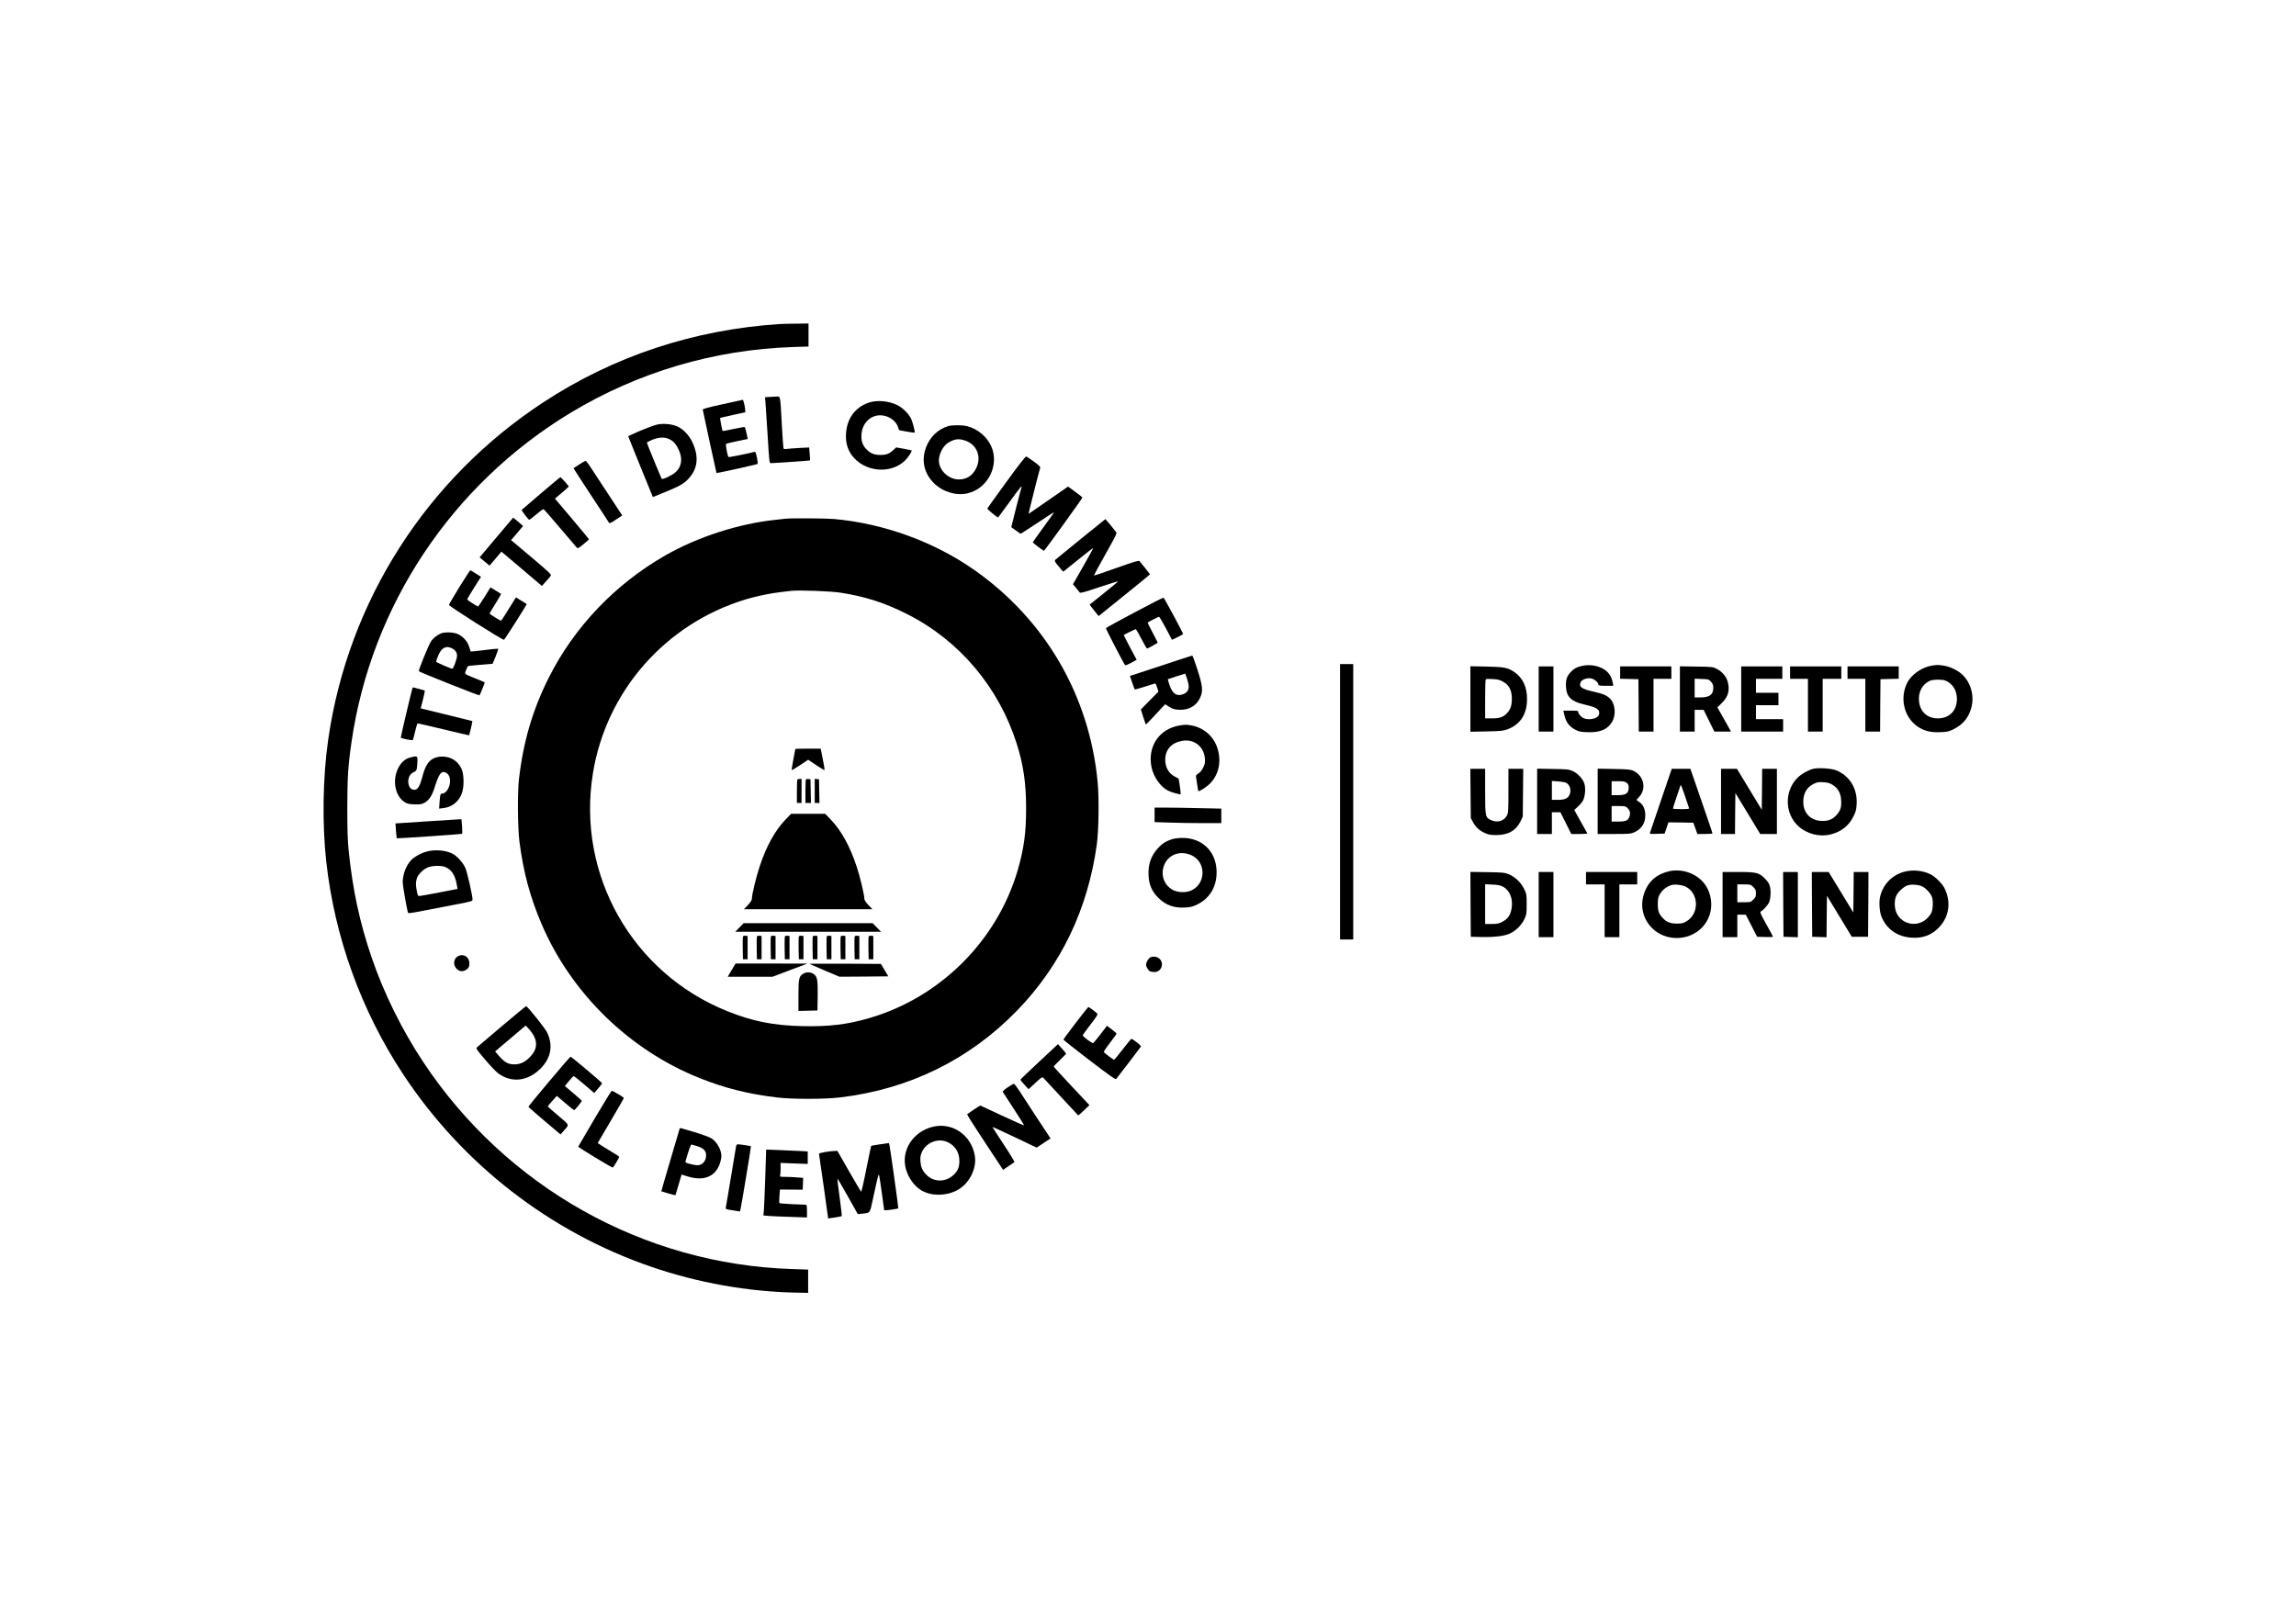
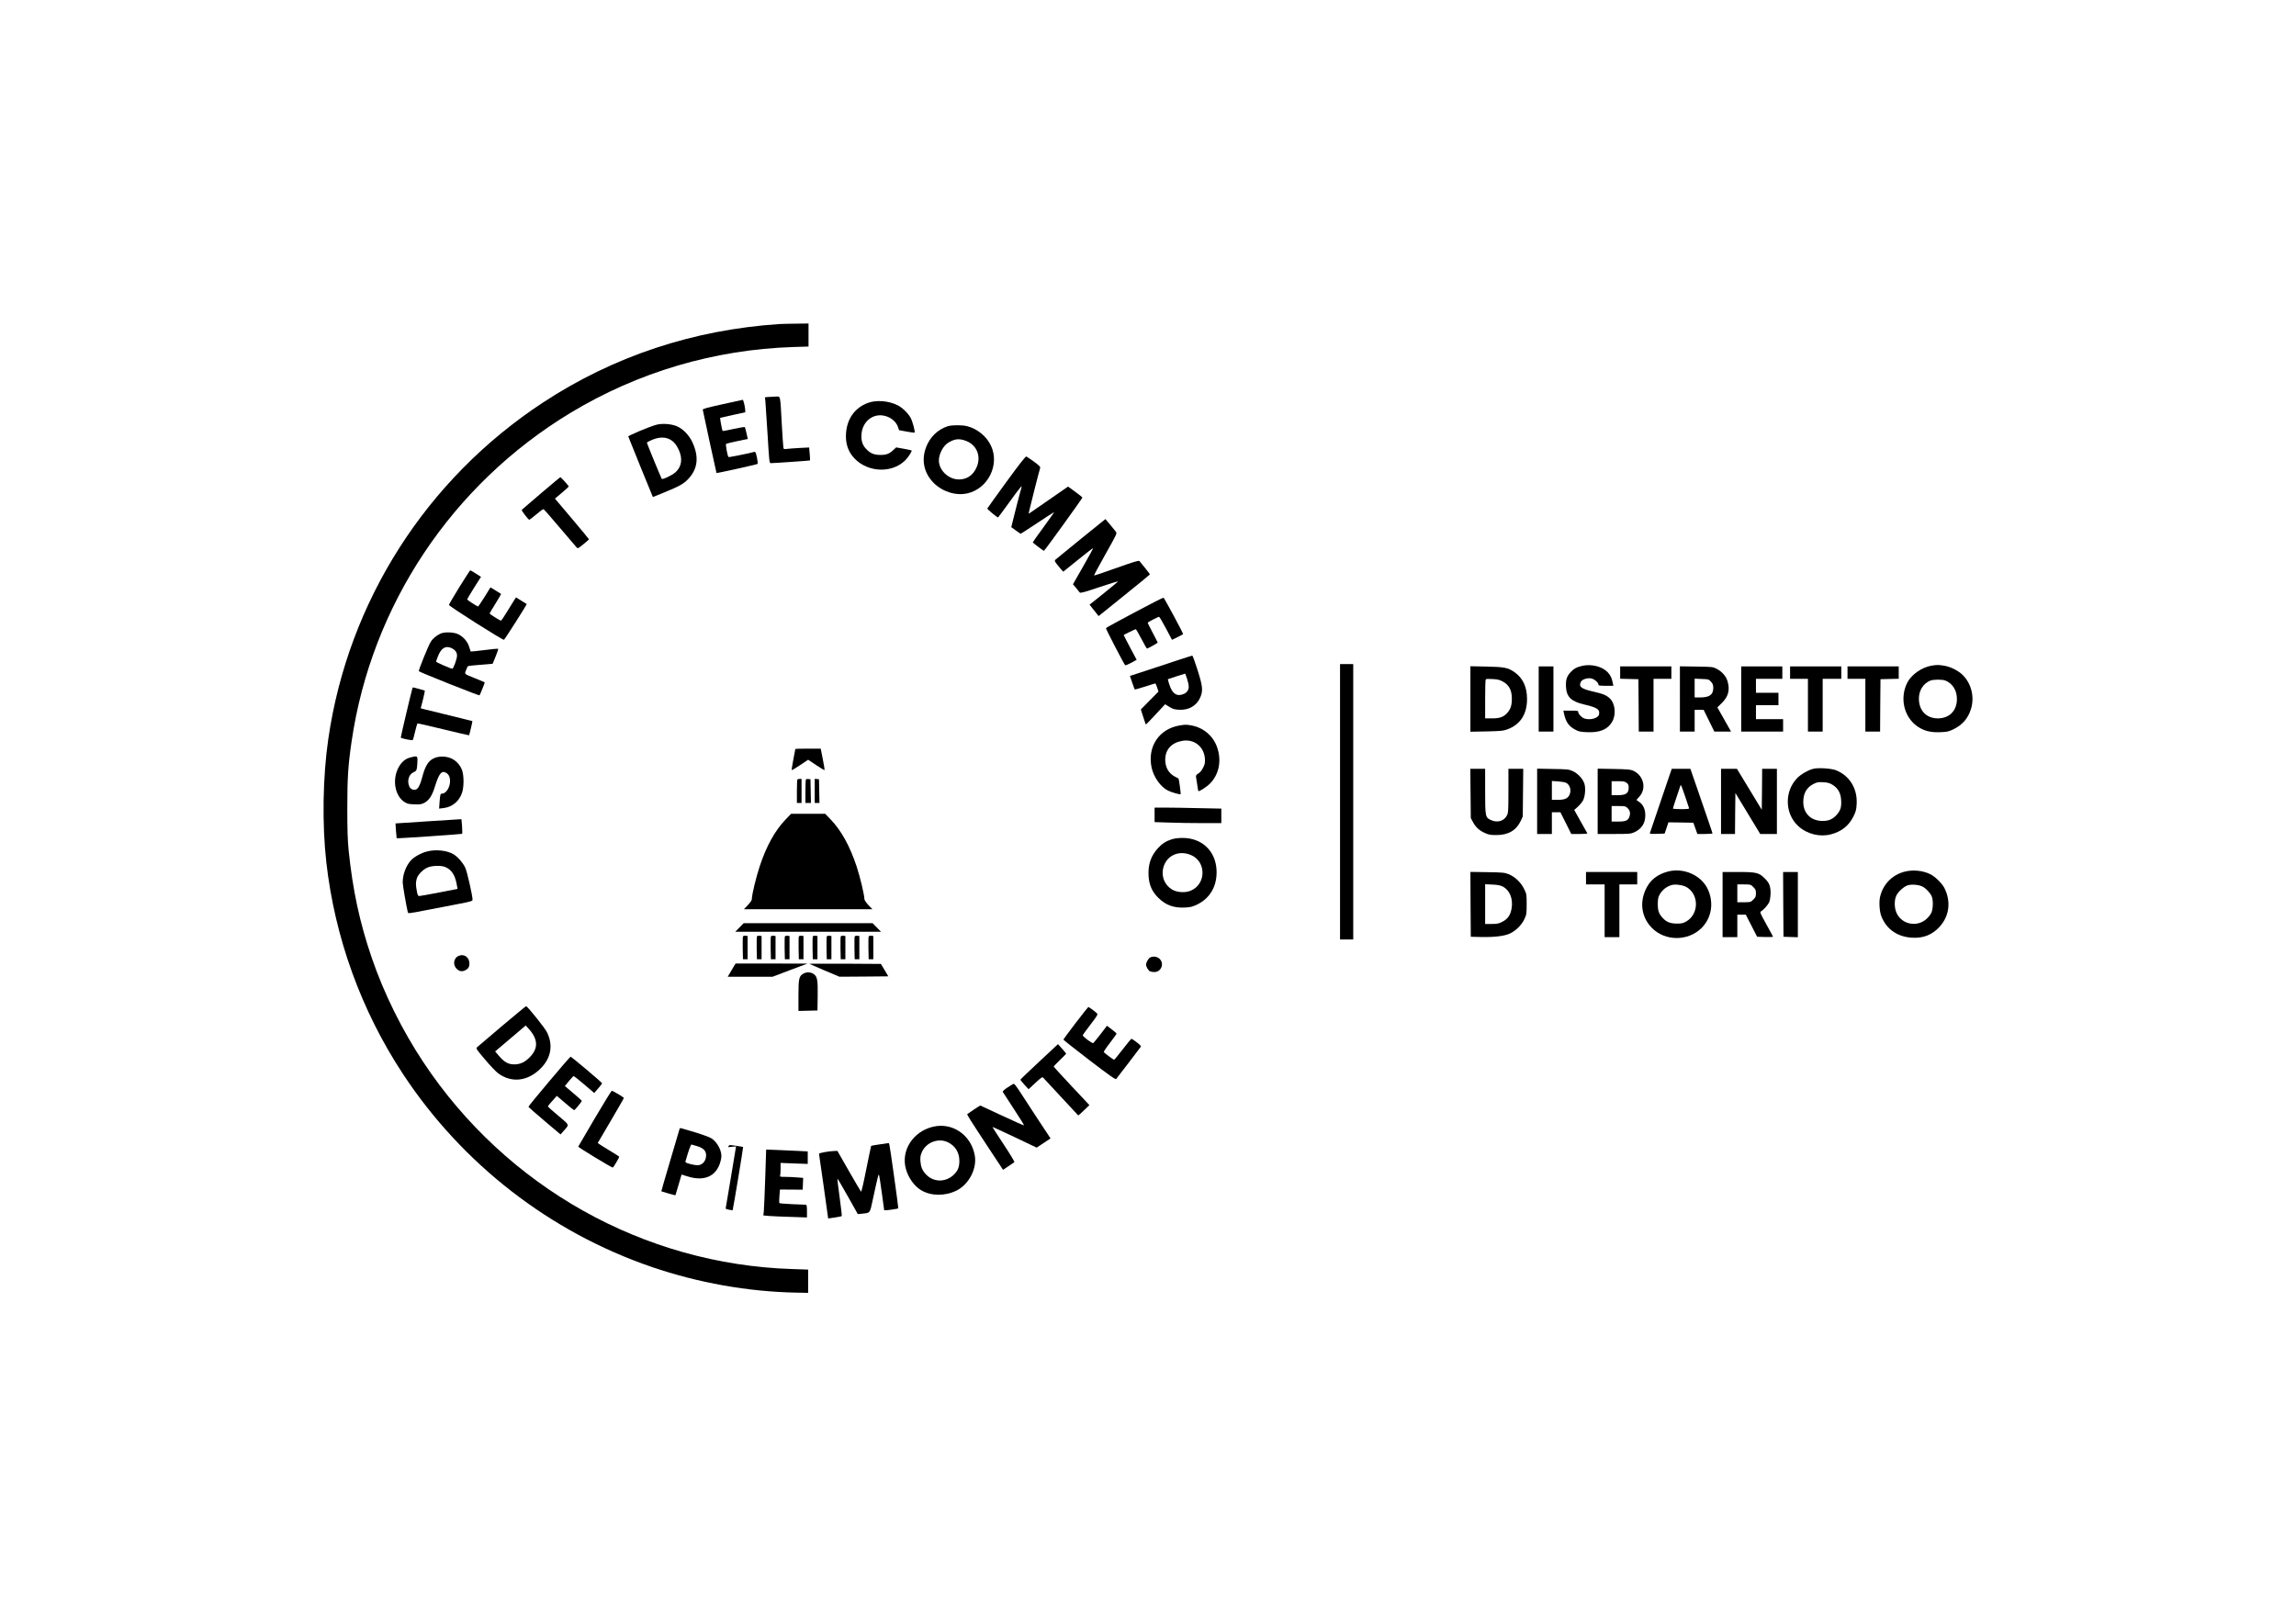
<svg xmlns="http://www.w3.org/2000/svg" version="1.0" width="2959pt" height="2084pt" viewBox="0 0 2959 2084" preserveAspectRatio="xMidYMid meet">
  <g transform="translate(0,2084) scale(0.1,-0.1)" fill="#000000" stroke="none">
    <path d="M10045 16663 c-1108 -73 -2136 -414 -3045 -1010 -1506 -989 -2512 -2564 -2769 -4338 -71 -486 -81 -1092 -26 -1585 109 -973 450 -1917 989 -2735 765 -1161 1896 -2038 3205 -2486 598 -205 1242 -319 1861 -331 l155 -3 0 150 0 150 -205 7 c-1914 60 -3686 1055 -4755 2668 -275 415 -507 885 -664 1344 -156 456 -246 876 -298 1386 -13 133 -17 264 -17 545 0 385 10 549 55 855 255 1756 1294 3316 2824 4240 867 523 1849 814 2868 847 l197 6 0 149 0 148 -162 -2 c-90 -1 -185 -3 -213 -5z" />
    <path d="M9901 15723 l-43 -4 6 -52 c3 -29 15 -220 28 -424 21 -349 23 -373 41 -373 44 0 502 32 506 35 2 2 0 41 -4 86 l-7 81 -122 -6 c-66 -4 -140 -9 -163 -12 -38 -6 -43 -4 -47 17 -3 13 -12 152 -21 309 -21 381 -14 350 -78 348 -29 -1 -72 -3 -96 -5z" />
    <path d="M9315 15630 c-196 -43 -260 -60 -258 -71 3 -23 175 -814 177 -816 5 -5 521 110 529 117 5 4 1 42 -8 84 -17 74 -18 76 -43 69 -110 -28 -318 -69 -323 -64 -14 13 -41 164 -31 170 6 4 71 19 145 35 l134 28 -16 73 c-9 40 -19 76 -22 80 -4 3 -69 -8 -145 -24 -75 -17 -139 -29 -141 -27 -6 5 -36 166 -32 170 2 1 76 18 164 37 l160 35 -2 39 c-2 22 -8 58 -15 81 l-13 41 -260 -57z" />
    <path d="M11184 15646 c-168 -62 -270 -206 -281 -397 -7 -109 19 -202 76 -279 161 -215 498 -247 685 -66 36 35 86 110 86 129 0 2 -45 12 -100 22 l-100 18 -33 -30 c-54 -52 -94 -68 -172 -67 -83 0 -133 22 -188 83 -44 49 -61 106 -54 187 12 151 132 257 271 239 92 -12 173 -72 199 -149 l14 -41 98 -18 c53 -10 99 -16 102 -14 10 11 -29 154 -53 195 -36 61 -106 128 -165 158 -117 59 -275 71 -385 30z" />
    <path d="M8460 15365 c-77 -19 -365 -140 -363 -151 1 -5 73 -183 159 -395 l158 -386 145 59 c198 81 252 111 311 174 123 130 140 285 54 472 -44 96 -128 181 -211 212 -73 27 -181 34 -253 15z m167 -186 c51 -25 88 -66 120 -136 54 -117 38 -220 -43 -292 -45 -39 -163 -95 -176 -83 -6 7 -188 448 -191 465 -1 5 30 22 68 38 87 35 160 38 222 8z" />
    <path d="M12215 15346 c-130 -41 -233 -142 -282 -276 -61 -166 -24 -330 101 -456 115 -114 288 -167 435 -133 265 61 417 368 303 612 -56 121 -173 218 -306 253 -63 17 -197 17 -251 0z m212 -181 c161 -48 229 -210 152 -364 -47 -93 -122 -141 -221 -141 -134 0 -258 118 -258 245 0 82 55 188 118 227 79 48 130 57 209 33z" />
    <path d="M12970 14628 c-133 -183 -244 -337 -246 -343 -3 -8 126 -115 139 -115 1 0 68 90 147 199 130 180 169 227 155 189 -9 -24 -134 -512 -132 -513 1 -1 28 -21 59 -43 31 -23 60 -42 62 -42 3 0 101 63 217 140 116 78 213 140 214 138 2 -2 -60 -88 -136 -193 -76 -104 -139 -193 -139 -196 0 -6 136 -109 144 -109 8 0 498 679 496 687 -1 4 -43 38 -93 74 l-92 67 -120 -83 c-66 -46 -180 -125 -254 -176 l-134 -92 7 37 c6 32 128 514 142 557 3 12 -20 34 -80 78 -46 33 -91 63 -99 67 -10 3 -88 -96 -257 -328z" />
-     <path d="M7465 14853 c-38 -25 -71 -47 -73 -48 -2 -2 99 -157 223 -346 125 -189 230 -350 234 -358 6 -10 27 -1 89 41 l81 54 -187 285 c-103 156 -207 314 -231 352 -24 37 -49 67 -55 67 -6 -1 -42 -21 -81 -47z" />
    <path d="M6973 14482 c-133 -114 -245 -210 -249 -214 -7 -7 85 -128 98 -128 4 0 44 32 90 70 45 39 87 69 93 67 5 -2 101 -110 211 -241 111 -131 209 -245 217 -254 14 -14 22 -10 86 43 39 31 71 60 71 64 0 3 -99 123 -219 265 l-219 259 89 75 c49 41 89 78 89 81 0 9 -101 121 -108 120 -4 0 -116 -94 -249 -207z" />
-     <path d="M6397 13912 l-216 -257 27 -22 c15 -13 44 -37 64 -53 l37 -31 77 90 76 90 157 -132 c86 -72 203 -172 260 -221 l105 -89 53 59 c30 32 58 66 63 75 7 13 -37 55 -231 219 -132 111 -249 210 -261 220 l-22 17 78 91 77 92 -33 29 c-18 15 -47 40 -64 54 l-30 25 -217 -256z" />
-     <path d="M10125 14154 c-16 -2 -77 -9 -135 -15 -472 -50 -999 -220 -1415 -458 -649 -371 -1177 -926 -1505 -1581 -206 -411 -327 -824 -382 -1305 -20 -170 -16 -629 6 -800 51 -399 138 -721 287 -1069 383 -893 1135 -1625 2039 -1984 324 -129 623 -204 990 -248 194 -24 616 -24 815 0 890 105 1668 487 2282 1119 567 585 914 1308 1029 2147 24 178 30 599 10 800 -106 1110 -671 2085 -1581 2727 -522 368 -1168 604 -1815 663 -104 9 -552 12 -625 4z m703 -953 c321 -49 576 -131 869 -280 670 -340 1176 -941 1407 -1670 85 -269 120 -507 120 -826 1 -317 -28 -525 -109 -805 -266 -908 -1000 -1639 -1914 -1904 -280 -82 -523 -111 -859 -103 -372 8 -643 62 -967 192 -1227 492 -1945 1760 -1734 3065 171 1061 936 1932 1973 2245 137 41 320 79 456 94 52 6 111 13 130 15 97 11 501 -4 628 -23z" />
    <path d="M10250 11185 c0 -3 -12 -64 -26 -136 -14 -72 -23 -133 -20 -136 2 -2 51 27 108 65 l103 69 103 -69 c57 -38 106 -67 109 -65 2 3 -8 66 -23 141 l-27 136 -163 0 c-90 0 -164 -2 -164 -5z" />
    <path d="M10277 10793 c-4 -3 -7 -73 -7 -155 l0 -148 30 0 30 0 0 155 0 155 -23 0 c-13 0 -27 -3 -30 -7z" />
    <path d="M10387 10794 c-4 -4 -7 -74 -7 -156 l0 -148 35 0 36 0 -3 153 -3 152 -25 3 c-14 2 -29 0 -33 -4z" />
    <path d="M10500 10646 l0 -156 30 0 31 0 -3 153 -3 152 -27 3 -28 3 0 -155z" />
    <path d="M10124 10276 c-135 -140 -247 -341 -333 -602 -47 -142 -101 -365 -101 -420 0 -17 -17 -43 -51 -80 l-52 -54 828 0 828 0 -52 54 c-29 32 -51 64 -51 77 0 53 -55 284 -100 420 -86 261 -198 464 -334 605 l-71 74 -220 0 -220 0 -71 -74z" />
    <path d="M9530 8885 l-54 -55 939 0 939 0 -54 55 -54 55 -831 0 -831 0 -54 -55z" />
    <path d="M9575 8768 c-3 -8 -4 -77 -3 -153 l3 -140 30 0 30 0 0 150 0 150 -28 3 c-16 2 -29 -2 -32 -10z" />
    <path d="M9755 8768 c-3 -8 -4 -77 -3 -153 l3 -140 30 0 30 0 0 150 0 150 -28 3 c-16 2 -29 -2 -32 -10z" />
    <path d="M9935 8768 c-3 -8 -4 -77 -3 -153 l3 -140 30 0 30 0 0 150 0 150 -28 3 c-16 2 -29 -2 -32 -10z" />
    <path d="M10115 8768 c-3 -8 -4 -77 -3 -153 l3 -140 30 0 30 0 0 150 0 150 -28 3 c-16 2 -29 -2 -32 -10z" />
    <path d="M10295 8768 c-3 -8 -4 -77 -3 -153 l3 -140 30 0 30 0 0 150 0 150 -28 3 c-16 2 -29 -2 -32 -10z" />
    <path d="M10475 8768 c-3 -8 -4 -77 -3 -153 l3 -140 30 0 30 0 0 150 0 150 -28 3 c-16 2 -29 -2 -32 -10z" />
    <path d="M10655 8768 c-3 -8 -4 -77 -3 -153 l3 -140 30 0 30 0 0 150 0 150 -28 3 c-16 2 -29 -2 -32 -10z" />
    <path d="M10835 8768 c-3 -8 -4 -77 -3 -153 l3 -140 30 0 30 0 0 150 0 150 -28 3 c-16 2 -29 -2 -32 -10z" />
    <path d="M11015 8768 c-3 -8 -4 -77 -3 -153 l3 -140 30 0 30 0 0 150 0 150 -28 3 c-16 2 -29 -2 -32 -10z" />
    <path d="M11195 8768 c-3 -8 -4 -77 -3 -153 l3 -140 30 0 30 0 0 150 0 150 -28 3 c-16 2 -29 -2 -32 -10z" />
    <path d="M9457 8383 c-13 -21 -35 -59 -50 -85 l-28 -48 289 0 289 0 224 85 224 84 -462 1 -463 0 -23 -37z" />
    <path d="M10431 8416 c2 -2 90 -40 195 -85 l192 -81 315 2 315 3 -47 80 -48 80 -463 3 c-255 1 -462 0 -459 -2z" />
    <path d="M10360 8293 c-63 -32 -70 -62 -70 -286 l0 -198 123 3 122 3 3 186 c3 204 -5 249 -48 281 -38 28 -89 32 -130 11z" />
    <path d="M13930 13894 c-173 -140 -321 -261 -329 -269 -12 -12 -9 -20 19 -57 19 -24 45 -55 58 -70 l25 -27 191 154 c105 85 192 152 194 150 2 -2 -55 -108 -128 -235 l-132 -231 39 -46 c21 -26 43 -53 48 -60 8 -11 58 3 249 67 132 44 241 78 244 76 2 -3 -79 -71 -181 -152 l-185 -148 40 -51 c22 -27 48 -60 58 -73 l19 -23 330 266 c182 146 331 268 331 271 0 5 -106 139 -135 172 -9 10 -68 -8 -294 -88 -156 -56 -287 -100 -291 -98 -3 2 62 124 146 273 146 259 151 270 136 290 -61 76 -134 165 -136 164 0 0 -143 -115 -316 -255z" />
    <path d="M5921 13274 c-73 -119 -134 -223 -135 -231 -1 -17 691 -455 709 -450 10 4 299 458 293 461 -2 1 -33 21 -71 44 l-67 42 -33 -52 c-19 -29 -60 -97 -93 -150 -32 -54 -63 -97 -68 -98 -12 0 -146 84 -146 92 0 3 34 61 76 128 41 67 74 123 72 124 -2 1 -33 21 -70 44 l-67 41 -77 -125 c-43 -68 -80 -123 -84 -122 -27 11 -140 85 -140 91 0 4 40 71 89 150 l90 142 -67 42 c-37 24 -69 43 -72 42 -3 0 -65 -97 -139 -215z" />
    <path d="M14620 12945 c-200 -106 -366 -197 -367 -202 -3 -9 230 -459 247 -477 5 -5 39 9 78 30 l71 39 -85 159 c-46 87 -83 160 -82 161 8 7 149 75 155 75 5 0 37 -56 73 -125 36 -69 68 -125 72 -125 11 0 138 71 138 77 0 3 -30 61 -66 130 -36 68 -65 126 -63 128 11 10 137 75 146 75 5 0 45 -66 88 -147 42 -82 78 -149 79 -150 2 -2 133 64 144 72 6 5 -244 469 -253 471 -6 2 -174 -84 -375 -191z" />
    <path d="M5675 12672 c-52 -25 -99 -64 -125 -107 -32 -52 -160 -369 -152 -377 18 -16 776 -318 782 -311 8 10 71 166 67 168 -1 1 -54 23 -117 49 -154 62 -144 54 -124 107 9 24 20 47 23 51 3 4 77 13 163 19 l157 13 39 95 c22 53 36 97 31 99 -5 2 -86 -6 -180 -18 -94 -12 -172 -20 -173 -18 -1 1 -10 29 -20 62 -20 66 -75 129 -141 161 -58 28 -177 32 -230 7z m148 -188 c45 -23 67 -53 67 -96 0 -40 -46 -168 -61 -168 -18 0 -209 83 -209 91 0 5 12 38 26 74 42 105 100 137 177 99z" />
    <path d="M15170 12327 c-102 -34 -281 -93 -397 -131 l-211 -69 29 -85 c16 -47 31 -87 33 -89 2 -3 61 14 131 36 70 23 130 41 134 41 4 0 15 -24 24 -52 l17 -53 -114 -115 -113 -115 30 -95 c17 -52 32 -97 34 -99 1 -2 38 34 80 80 43 46 98 106 123 132 l46 49 53 -33 c46 -29 65 -34 128 -38 126 -6 226 53 272 160 37 85 31 145 -36 355 -32 101 -62 184 -68 183 -5 0 -93 -29 -195 -62z m150 -337 c0 -45 -23 -78 -66 -96 -86 -36 -145 2 -183 119 -13 38 -21 70 -20 72 2 1 54 19 114 38 l110 34 23 -65 c12 -36 22 -82 22 -102z" />
    <path d="M17270 10505 l0 -1775 85 0 85 0 0 1775 0 1775 -85 0 -85 0 0 -1775z" />
    <path d="M20390 12257 c-73 -17 -109 -37 -152 -85 -47 -52 -61 -98 -56 -186 6 -129 69 -189 235 -227 170 -39 206 -65 190 -131 -12 -48 -121 -75 -192 -48 -33 13 -75 58 -75 81 0 17 -9 19 -96 19 l-96 0 7 -32 c23 -113 63 -171 149 -215 43 -23 67 -28 152 -31 163 -7 262 35 320 133 56 96 40 241 -33 306 -47 41 -85 56 -208 84 -156 35 -192 63 -162 125 15 32 83 55 134 45 39 -7 93 -53 93 -79 0 -13 15 -16 96 -16 l96 0 -7 37 c-12 67 -37 113 -82 153 -73 64 -203 92 -313 67z" />
    <path d="M24890 12259 c-122 -21 -257 -115 -309 -217 -101 -198 -45 -443 129 -565 84 -58 169 -80 293 -75 89 3 110 8 167 35 122 59 194 142 232 267 45 148 7 314 -98 426 -58 62 -163 116 -254 130 -74 11 -84 11 -160 -1z m183 -192 c93 -39 147 -127 147 -237 0 -151 -97 -249 -245 -250 -148 0 -244 100 -245 253 0 106 54 194 145 233 39 17 157 18 198 1z" />
    <path d="M18950 11830 l0 -422 208 4 c182 4 214 7 267 26 168 62 255 195 255 392 0 156 -55 272 -163 347 -84 57 -129 66 -359 71 l-208 4 0 -422z m421 223 c77 -43 112 -109 113 -212 1 -89 -14 -139 -57 -188 -48 -55 -97 -73 -199 -73 l-88 0 0 248 c0 137 3 252 8 256 4 5 44 6 89 3 67 -4 92 -10 134 -34z" />
    <path d="M19830 11830 l0 -420 95 0 95 0 0 420 0 420 -95 0 -95 0 0 -420z" />
    <path d="M20880 12170 l0 -79 118 -3 117 -3 3 -337 2 -338 95 0 95 0 0 340 0 340 115 0 115 0 0 80 0 80 -330 0 -330 0 0 -80z" />
    <path d="M21650 11831 l0 -421 95 0 95 0 0 140 0 140 58 0 58 0 69 -140 69 -140 108 0 107 0 -88 156 -88 156 58 57 c84 82 106 169 73 280 -19 64 -70 123 -138 159 -50 26 -55 27 -263 30 l-213 3 0 -420z m401 221 c23 -26 29 -41 29 -80 0 -87 -49 -122 -170 -122 l-70 0 0 121 0 121 91 -4 c88 -3 92 -4 120 -36z" />
    <path d="M22440 11830 l0 -420 270 0 270 0 0 80 0 80 -175 0 -175 0 0 90 0 90 145 0 145 0 0 80 0 80 -145 0 -145 0 0 90 0 90 170 0 170 0 0 80 0 80 -265 0 -265 0 0 -420z" />
    <path d="M23070 12170 l0 -80 115 0 115 0 0 -340 0 -340 95 0 95 0 0 340 0 340 120 0 120 0 0 80 0 80 -330 0 -330 0 0 -80z" />
    <path d="M23810 12170 l0 -80 115 0 115 0 0 -340 0 -340 95 0 95 0 2 338 3 337 118 3 117 3 0 79 0 80 -330 0 -330 0 0 -80z" />
    <path d="M5315 11968 c-13 -39 -153 -633 -150 -636 12 -12 150 -40 155 -31 4 5 17 55 30 110 13 55 27 102 30 104 4 2 154 -32 335 -76 180 -44 329 -78 330 -77 5 6 46 181 43 183 -2 1 -136 35 -298 74 -162 40 -311 76 -331 81 l-37 10 29 112 c15 62 26 114 24 116 -3 3 -143 41 -153 42 -1 0 -4 -6 -7 -12z" />
    <path d="M15203 11489 c-265 -44 -418 -273 -362 -541 26 -123 115 -250 210 -298 41 -22 158 -55 165 -47 4 4 -22 197 -28 202 -2 1 -22 12 -44 23 -81 41 -126 119 -127 217 0 131 77 219 216 245 152 29 282 -70 295 -225 4 -56 1 -72 -22 -119 -17 -35 -39 -63 -62 -76 -30 -19 -34 -26 -29 -53 3 -18 10 -63 16 -102 5 -38 11 -71 13 -72 10 -10 113 57 155 102 114 120 146 295 86 465 -51 145 -176 251 -329 279 -67 12 -79 12 -153 0z" />
    <path d="M5287 11076 c-67 -18 -117 -62 -155 -137 -78 -154 -42 -356 79 -436 37 -24 54 -28 128 -31 75 -3 92 0 131 20 59 32 99 92 133 203 54 174 87 217 145 184 35 -19 52 -54 52 -109 0 -79 -52 -160 -103 -160 -22 0 -24 -6 -32 -109 l-6 -84 57 7 c115 13 207 92 241 205 23 78 22 211 -1 280 -27 79 -94 144 -170 166 -72 21 -146 16 -204 -14 -65 -33 -106 -103 -142 -245 -25 -94 -54 -149 -84 -154 -37 -8 -67 8 -82 43 -30 72 -5 154 56 181 34 15 38 22 44 62 3 25 6 67 6 93 0 56 -6 58 -93 35z" />
    <path d="M23368 10930 c-67 -17 -160 -71 -208 -121 -166 -173 -158 -459 16 -618 112 -102 275 -143 419 -106 138 36 232 111 292 232 32 65 37 86 41 163 10 198 -93 363 -268 432 -62 24 -227 34 -292 18z m249 -206 c71 -44 107 -108 111 -200 5 -87 -7 -128 -54 -183 -51 -59 -103 -83 -183 -83 -151 -1 -251 97 -251 245 0 111 43 187 132 232 47 23 62 26 125 22 58 -3 82 -10 120 -33z" />
    <path d="M18952 10613 l3 -318 27 -50 c35 -66 80 -108 153 -142 52 -23 73 -27 150 -27 153 0 256 60 314 183 l26 56 3 308 3 307 -95 0 -96 0 0 -282 c0 -250 -2 -287 -18 -317 -37 -74 -122 -100 -204 -63 -76 33 -78 44 -78 376 l0 286 -96 0 -95 0 3 -317z" />
    <path d="M19810 10511 l0 -421 95 0 95 0 0 140 0 140 55 0 55 0 70 -140 70 -140 106 0 c58 0 103 3 101 8 -2 4 -41 73 -87 155 l-82 147 46 41 c26 23 56 60 68 82 26 52 35 152 18 212 -17 62 -85 136 -152 166 -49 22 -69 24 -255 27 l-203 4 0 -421z m371 240 c54 -26 74 -102 44 -161 -23 -44 -63 -60 -150 -60 l-75 0 0 121 0 122 78 -5 c42 -3 89 -11 103 -17z" />
    <path d="M20590 10511 l0 -421 213 0 c192 0 216 2 257 21 96 43 144 117 144 219 0 77 -26 136 -76 171 -18 12 -35 24 -37 26 -2 1 11 18 30 37 104 107 65 280 -76 343 -33 14 -76 18 -247 21 l-208 4 0 -421z m374 238 c21 -16 26 -29 26 -62 -1 -74 -35 -97 -144 -97 l-76 0 0 90 0 90 84 0 c69 0 88 -4 110 -21z m9 -323 c33 -31 42 -66 27 -110 -17 -53 -46 -66 -145 -66 l-85 0 0 100 0 100 89 0 c79 0 91 -2 114 -24z" />
    <path d="M21503 10808 c-67 -201 -231 -682 -238 -701 -7 -16 0 -18 90 -15 l98 3 25 73 24 72 160 -2 161 -3 26 -72 26 -73 97 0 c54 0 98 3 98 8 0 4 -25 77 -54 162 -30 85 -94 271 -142 413 l-89 257 -120 0 -120 0 -42 -122z m213 -230 c26 -79 49 -149 52 -155 3 -10 -21 -13 -102 -13 -58 0 -106 4 -106 8 0 4 20 68 45 142 54 163 53 160 59 160 2 0 26 -64 52 -142z" />
    <path d="M22180 10510 l0 -420 90 0 90 0 2 264 3 264 160 -264 160 -264 107 0 108 0 0 420 0 420 -95 0 -95 0 -2 -264 -3 -264 -160 264 -160 264 -102 0 -103 0 0 -420z" />
    <path d="M14880 10337 l0 -94 188 -6 c103 -4 296 -7 430 -7 l242 0 0 93 0 94 -292 6 c-161 4 -355 7 -430 7 l-138 0 0 -93z" />
    <path d="M5491 10252 l-394 -26 6 -94 c4 -52 8 -96 9 -97 7 -5 838 52 844 57 3 4 2 47 -1 97 l-8 91 -31 -1 c-17 -1 -208 -13 -425 -27z" />
    <path d="M15100 10021 c-71 -22 -125 -57 -175 -112 -91 -99 -130 -209 -123 -352 5 -121 44 -209 126 -290 98 -96 200 -133 348 -125 70 4 94 10 157 41 168 83 257 246 245 448 -15 245 -193 410 -442 408 -49 0 -103 -7 -136 -18z m250 -203 c198 -85 196 -373 -2 -458 -72 -31 -175 -25 -241 13 -94 55 -140 161 -118 269 35 166 199 246 361 176z" />
    <path d="M5501 9864 c-76 -20 -165 -70 -206 -115 -64 -72 -105 -181 -105 -284 0 -35 43 -286 65 -381 5 -21 6 -21 222 21 120 23 307 59 416 80 182 35 197 40 197 59 0 51 -70 359 -93 409 -28 62 -94 138 -148 173 -83 52 -233 69 -348 38z m237 -200 c78 -32 124 -99 146 -213 l13 -69 -237 -46 c-130 -25 -246 -46 -257 -46 -16 0 -21 11 -31 64 -15 78 -15 110 -1 161 15 55 93 130 156 149 64 20 165 20 211 0z" />
    <path d="M21493 9605 c-133 -36 -223 -106 -278 -218 -89 -180 -60 -373 76 -510 170 -170 461 -171 635 -2 132 130 165 327 84 502 -84 182 -313 283 -517 228z m243 -200 c162 -95 161 -346 -3 -442 -41 -24 -59 -28 -123 -28 -83 0 -134 20 -181 72 -50 53 -64 92 -64 178 0 59 5 89 19 115 34 65 85 108 156 131 46 15 149 2 196 -26z" />
    <path d="M24534 9601 c-154 -44 -267 -163 -304 -320 -16 -67 -8 -190 16 -251 65 -167 206 -266 395 -277 143 -9 259 36 353 138 129 139 153 328 64 504 -30 58 -116 143 -176 174 -101 52 -236 64 -348 32z m243 -189 c46 -24 99 -81 119 -128 20 -48 17 -160 -5 -209 -10 -23 -39 -59 -65 -82 -119 -105 -306 -71 -378 67 -35 65 -39 171 -9 235 23 51 100 120 149 134 53 15 142 7 189 -17z" />
    <path d="M18952 9183 l3 -418 130 -3 c167 -4 299 11 370 43 77 34 156 111 191 188 27 58 29 70 29 192 0 127 -1 132 -33 197 -40 83 -119 158 -200 190 -52 20 -76 23 -275 26 l-217 3 2 -418z m416 229 c89 -47 134 -157 113 -281 -14 -86 -50 -138 -120 -173 -47 -24 -67 -28 -138 -28 l-83 0 0 256 0 256 93 -4 c69 -3 102 -10 135 -26z" />
-     <path d="M19830 9180 l0 -420 95 0 95 0 0 420 0 420 -95 0 -95 0 0 -420z" />
    <path d="M20440 9520 l0 -80 120 0 120 0 0 -340 0 -340 95 0 95 0 0 340 0 340 115 0 115 0 0 80 0 80 -330 0 -330 0 0 -80z" />
    <path d="M22200 9180 l0 -420 95 0 95 0 0 145 0 145 55 0 54 0 73 -142 73 -143 103 -3 c56 -1 102 0 102 3 0 4 -39 76 -87 162 -80 145 -85 156 -67 166 28 15 82 75 101 110 22 44 29 156 12 214 -9 34 -28 63 -64 99 -76 76 -108 84 -347 84 l-198 0 0 -420z m396 226 c29 -29 34 -41 34 -81 0 -40 -5 -52 -34 -81 -33 -33 -36 -34 -120 -34 l-86 0 0 115 0 115 86 0 c84 0 87 -1 120 -34z" />
    <path d="M22982 9183 l3 -418 93 -3 92 -3 0 421 0 420 -95 0 -95 0 2 -417z" />
-     <path d="M23352 9183 l3 -418 92 -3 93 -3 2 267 3 267 160 -264 160 -264 105 0 105 0 3 418 2 417 -95 0 -95 0 -2 -261 -3 -261 -159 261 -159 261 -109 0 -108 0 2 -417z" />
    <path d="M5914 8520 c-70 -28 -83 -121 -24 -172 34 -31 67 -35 110 -13 35 18 50 43 50 84 0 80 -66 129 -136 101z" />
    <path d="M14823 8498 c-23 -11 -53 -64 -53 -93 0 -25 28 -73 49 -85 11 -5 37 -10 58 -10 55 0 98 44 98 101 0 74 -82 121 -152 87z" />
    <path d="M6469 7614 c-167 -141 -312 -264 -321 -273 -17 -15 -10 -25 102 -157 65 -78 142 -158 170 -179 173 -127 380 -104 546 61 136 135 166 301 83 469 -28 56 -251 335 -269 335 -4 0 -144 -115 -311 -256z m417 -139 c41 -88 27 -167 -44 -247 -68 -75 -132 -108 -213 -108 -80 0 -129 28 -201 112 l-47 55 197 167 197 167 44 -48 c24 -26 55 -70 67 -98z" />
    <path d="M13863 7654 c-87 -114 -158 -210 -158 -215 0 -4 150 -123 334 -264 268 -205 337 -253 346 -243 6 7 78 101 160 208 82 107 152 200 157 207 6 7 -11 26 -51 57 -33 25 -64 46 -69 46 -5 0 -55 -61 -112 -135 -57 -74 -107 -135 -112 -135 -10 0 -124 85 -133 99 -2 5 33 59 80 119 47 61 85 114 85 119 -1 4 -29 29 -62 54 l-62 47 -83 -109 c-46 -59 -88 -111 -93 -114 -14 -9 -141 87 -136 102 3 6 48 69 101 138 80 104 95 128 85 140 -15 18 -105 85 -114 85 -3 0 -76 -93 -163 -206z" />
    <path d="M13393 7155 c-134 -124 -243 -229 -243 -233 1 -4 24 -33 53 -65 l53 -57 87 81 c74 69 90 80 101 68 7 -8 111 -120 231 -249 120 -129 220 -237 221 -238 1 -2 34 27 73 65 l71 68 -230 245 c-126 135 -230 248 -230 252 0 4 36 42 80 84 44 42 80 79 80 83 0 3 -24 32 -53 64 l-52 58 -242 -226z" />
    <path d="M7077 6900 c-148 -175 -268 -322 -267 -327 1 -4 95 -86 208 -182 l206 -174 43 49 c72 81 77 67 -73 193 -74 62 -134 116 -134 119 0 4 26 36 58 71 l58 65 108 -92 c59 -51 111 -92 115 -92 10 0 102 112 99 121 -2 4 -51 49 -111 99 l-107 91 52 64 c29 35 57 64 61 64 5 1 66 -48 137 -108 l128 -110 51 59 c28 32 51 62 50 67 0 10 -395 343 -406 342 -4 0 -129 -143 -276 -319z" />
    <path d="M12987 6824 c-39 -25 -67 -51 -64 -58 3 -6 67 -105 142 -219 76 -115 135 -210 132 -213 -2 -3 -129 54 -282 125 -152 72 -279 131 -281 131 -5 0 -153 -98 -167 -110 -8 -7 19 -50 320 -507 l140 -212 69 46 c38 25 73 49 77 53 5 4 -57 106 -137 227 -80 121 -146 223 -146 226 0 3 128 -56 285 -130 l285 -136 89 59 90 60 -181 274 c-99 151 -203 310 -230 353 -28 42 -55 77 -62 77 -6 0 -42 -21 -79 -46z" />
    <path d="M7665 6424 c-115 -195 -211 -359 -213 -364 -3 -8 428 -270 445 -270 8 0 83 126 83 139 0 4 -63 45 -140 90 -77 46 -138 86 -136 89 2 4 78 134 170 289 91 155 166 285 166 290 0 9 -141 93 -156 93 -5 0 -103 -160 -219 -356z" />
    <path d="M12023 6316 c-257 -62 -413 -305 -349 -541 31 -116 110 -226 199 -278 129 -76 310 -76 457 -2 160 81 264 285 232 455 -49 263 -290 426 -539 366z m187 -197 c99 -45 154 -132 154 -244 0 -84 -23 -135 -84 -188 -105 -90 -254 -84 -346 15 -47 49 -66 95 -72 168 -3 53 0 76 18 118 54 125 209 186 330 131z" />
    <path d="M8760 6295 c0 -2 -54 -185 -120 -407 -66 -221 -118 -403 -117 -404 5 -4 181 -54 182 -51 1 1 19 62 40 135 21 72 39 132 39 132 1 0 37 -11 81 -25 231 -72 392 16 430 237 15 80 -45 202 -125 254 -22 15 -118 50 -217 80 -182 55 -193 57 -193 49z m224 -229 c79 -23 116 -60 116 -116 0 -77 -47 -130 -115 -130 -19 0 -62 8 -95 17 -46 12 -59 20 -56 32 41 144 69 222 79 218 7 -2 39 -12 71 -21z" />
    <path d="M11343 6090 c-62 -9 -114 -18 -116 -21 -2 -2 -30 -138 -63 -301 -32 -164 -62 -294 -67 -289 -5 5 -75 125 -157 267 l-148 259 -33 -1 c-78 -2 -208 -26 -204 -37 2 -7 29 -197 61 -423 l57 -410 84 12 c47 7 88 15 91 19 3 3 -9 111 -27 241 -18 130 -31 238 -28 240 2 3 62 -99 133 -226 l129 -230 60 6 c101 11 95 2 132 175 69 319 76 346 83 319 4 -14 20 -121 36 -237 l29 -213 25 0 c26 0 153 19 157 24 4 4 -106 787 -114 816 l-8 26 -112 -16z" />
-     <path d="M9486 6063 c-3 -16 -33 -194 -66 -398 -34 -203 -63 -379 -66 -391 -5 -19 2 -22 88 -35 l93 -15 8 25 c9 32 139 813 135 816 -5 4 -147 25 -167 25 -13 0 -21 -9 -25 -27z" />
+     <path d="M9486 6063 c-3 -16 -33 -194 -66 -398 -34 -203 -63 -379 -66 -391 -5 -19 2 -22 88 -35 c9 32 139 813 135 816 -5 4 -147 25 -167 25 -13 0 -21 -9 -25 -27z" />
    <path d="M9862 5654 c-7 -203 -15 -394 -18 -425 l-6 -56 74 -7 c40 -3 166 -9 281 -12 l207 -7 0 82 c0 58 -4 81 -12 82 -7 0 -86 4 -175 7 -89 4 -164 10 -168 14 -4 4 -4 45 0 91 l7 84 147 -1 146 -1 3 76 3 76 -77 6 c-42 4 -111 7 -152 7 -63 0 -73 2 -68 16 3 9 6 49 6 90 l0 74 175 -7 175 -6 0 80 0 81 -112 6 c-62 3 -183 8 -269 12 l-155 6 -12 -368z" />
  </g>
</svg>